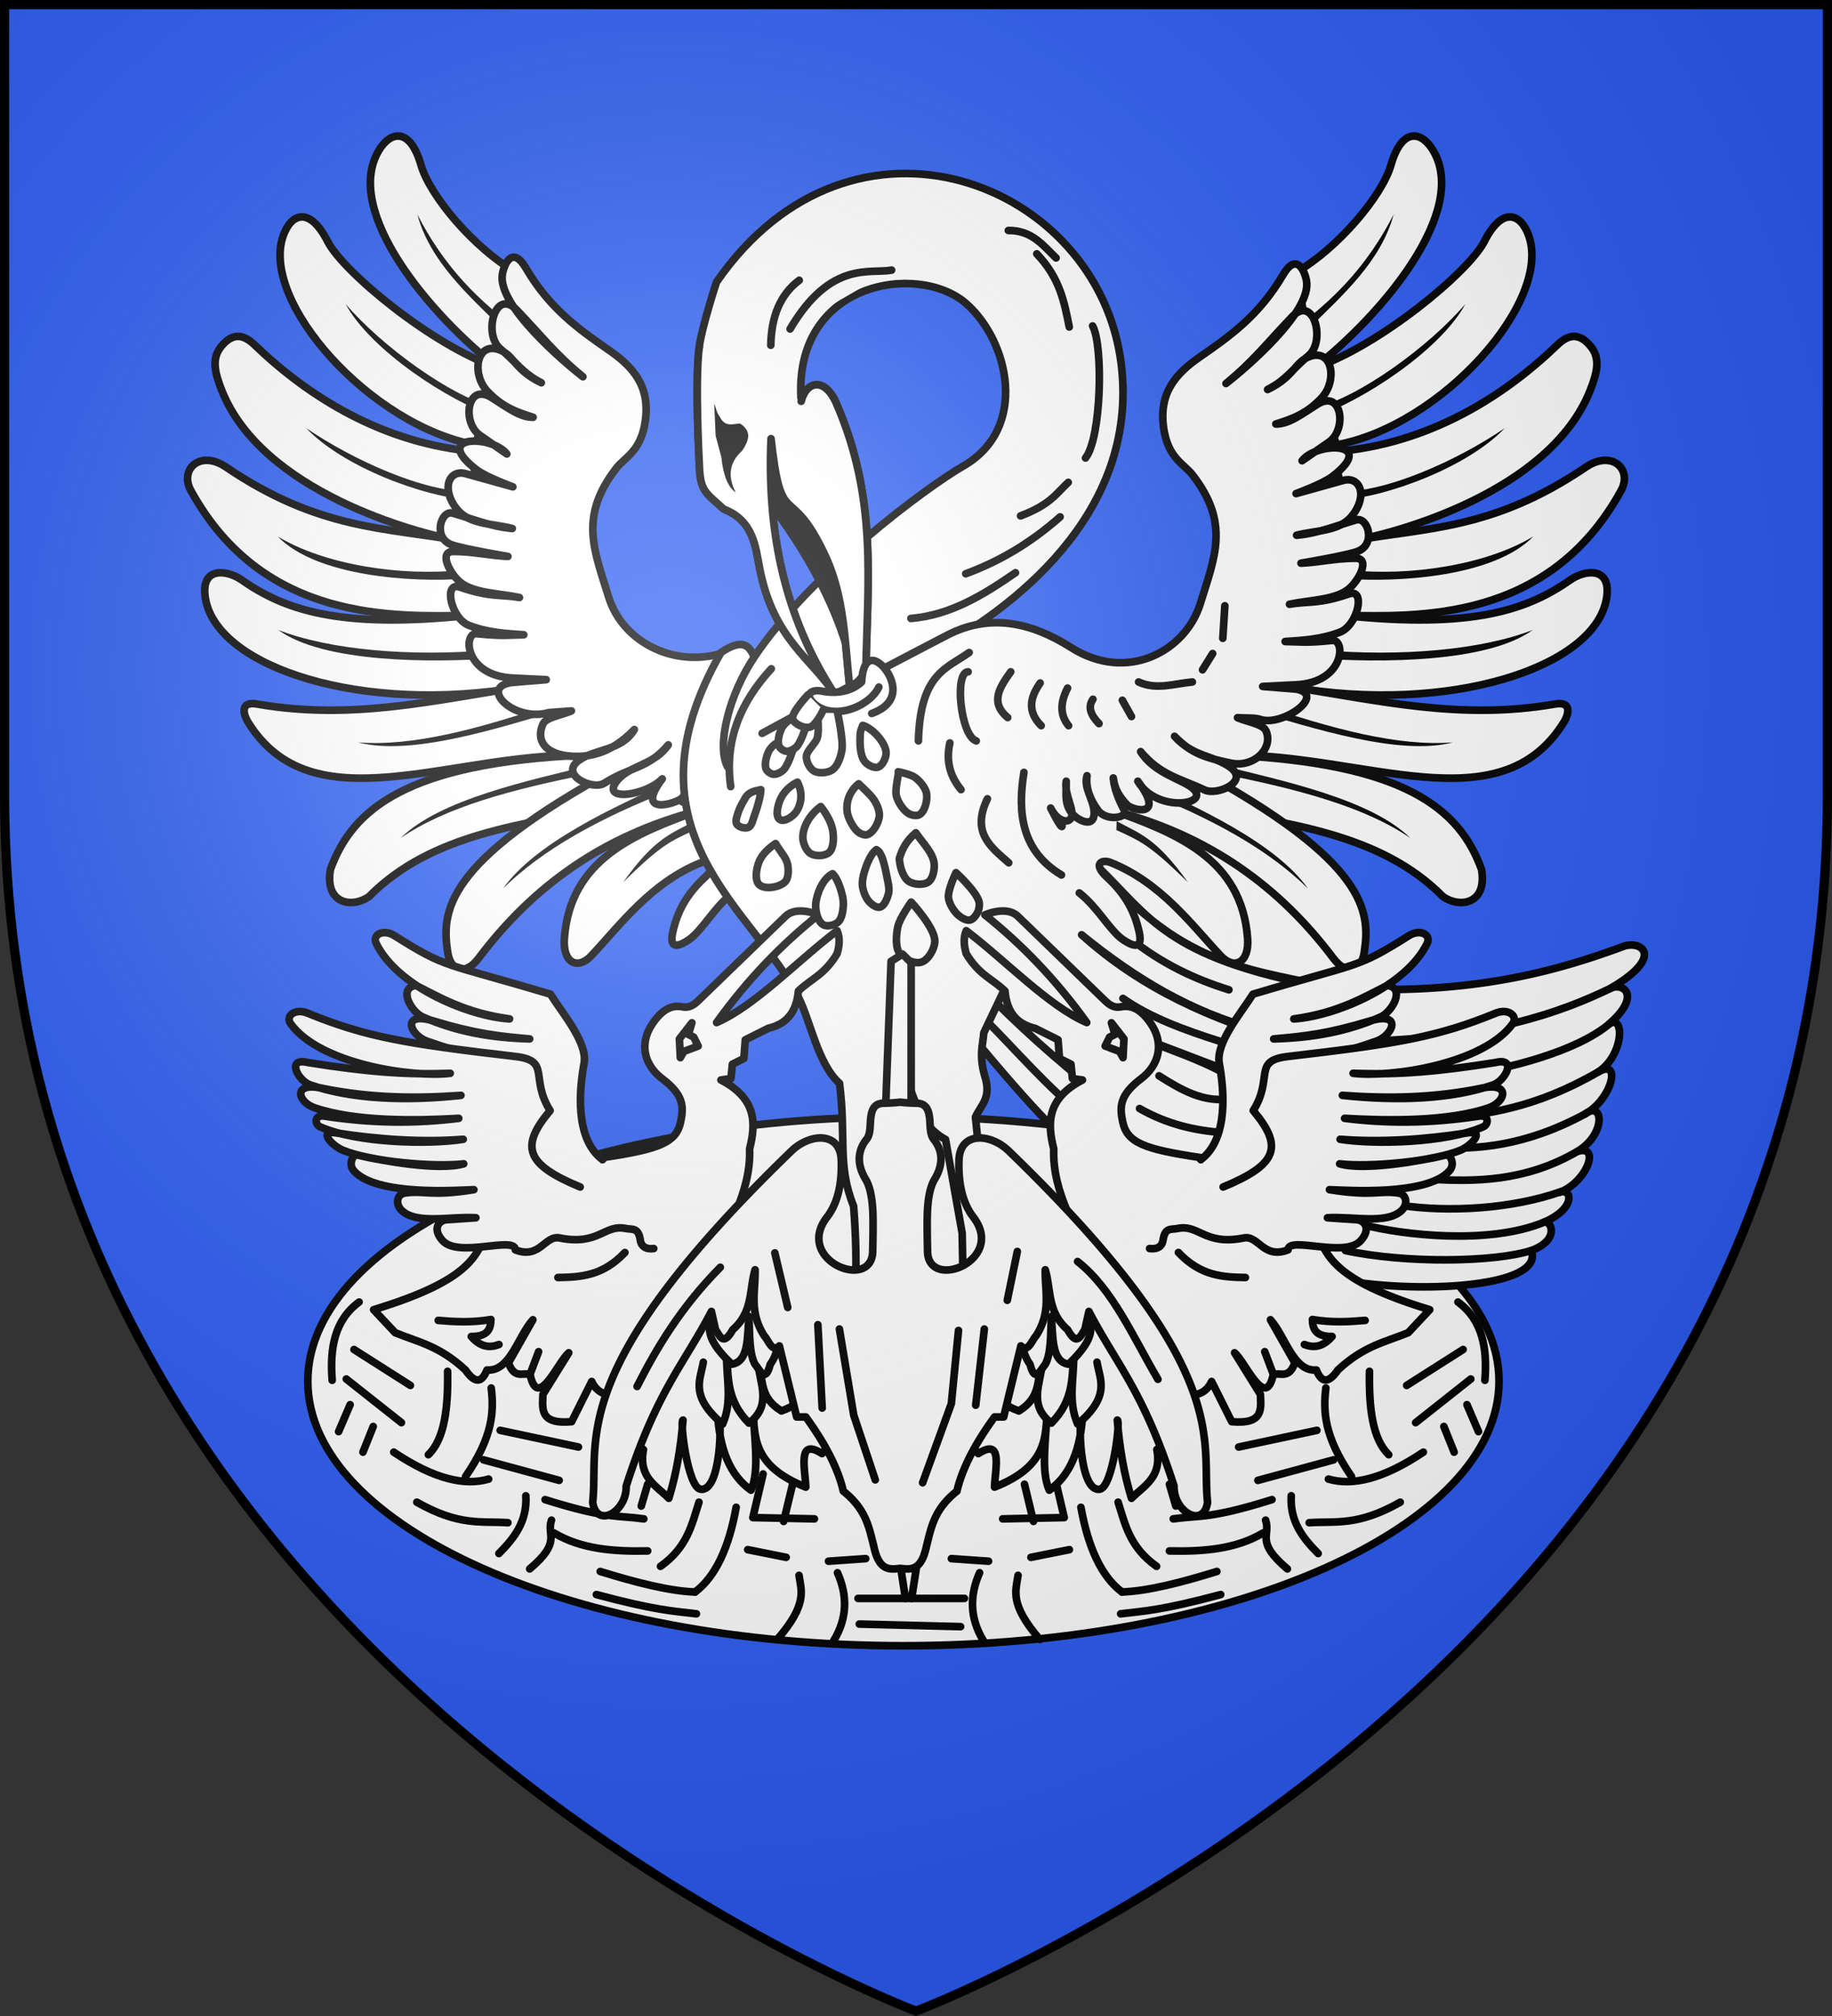
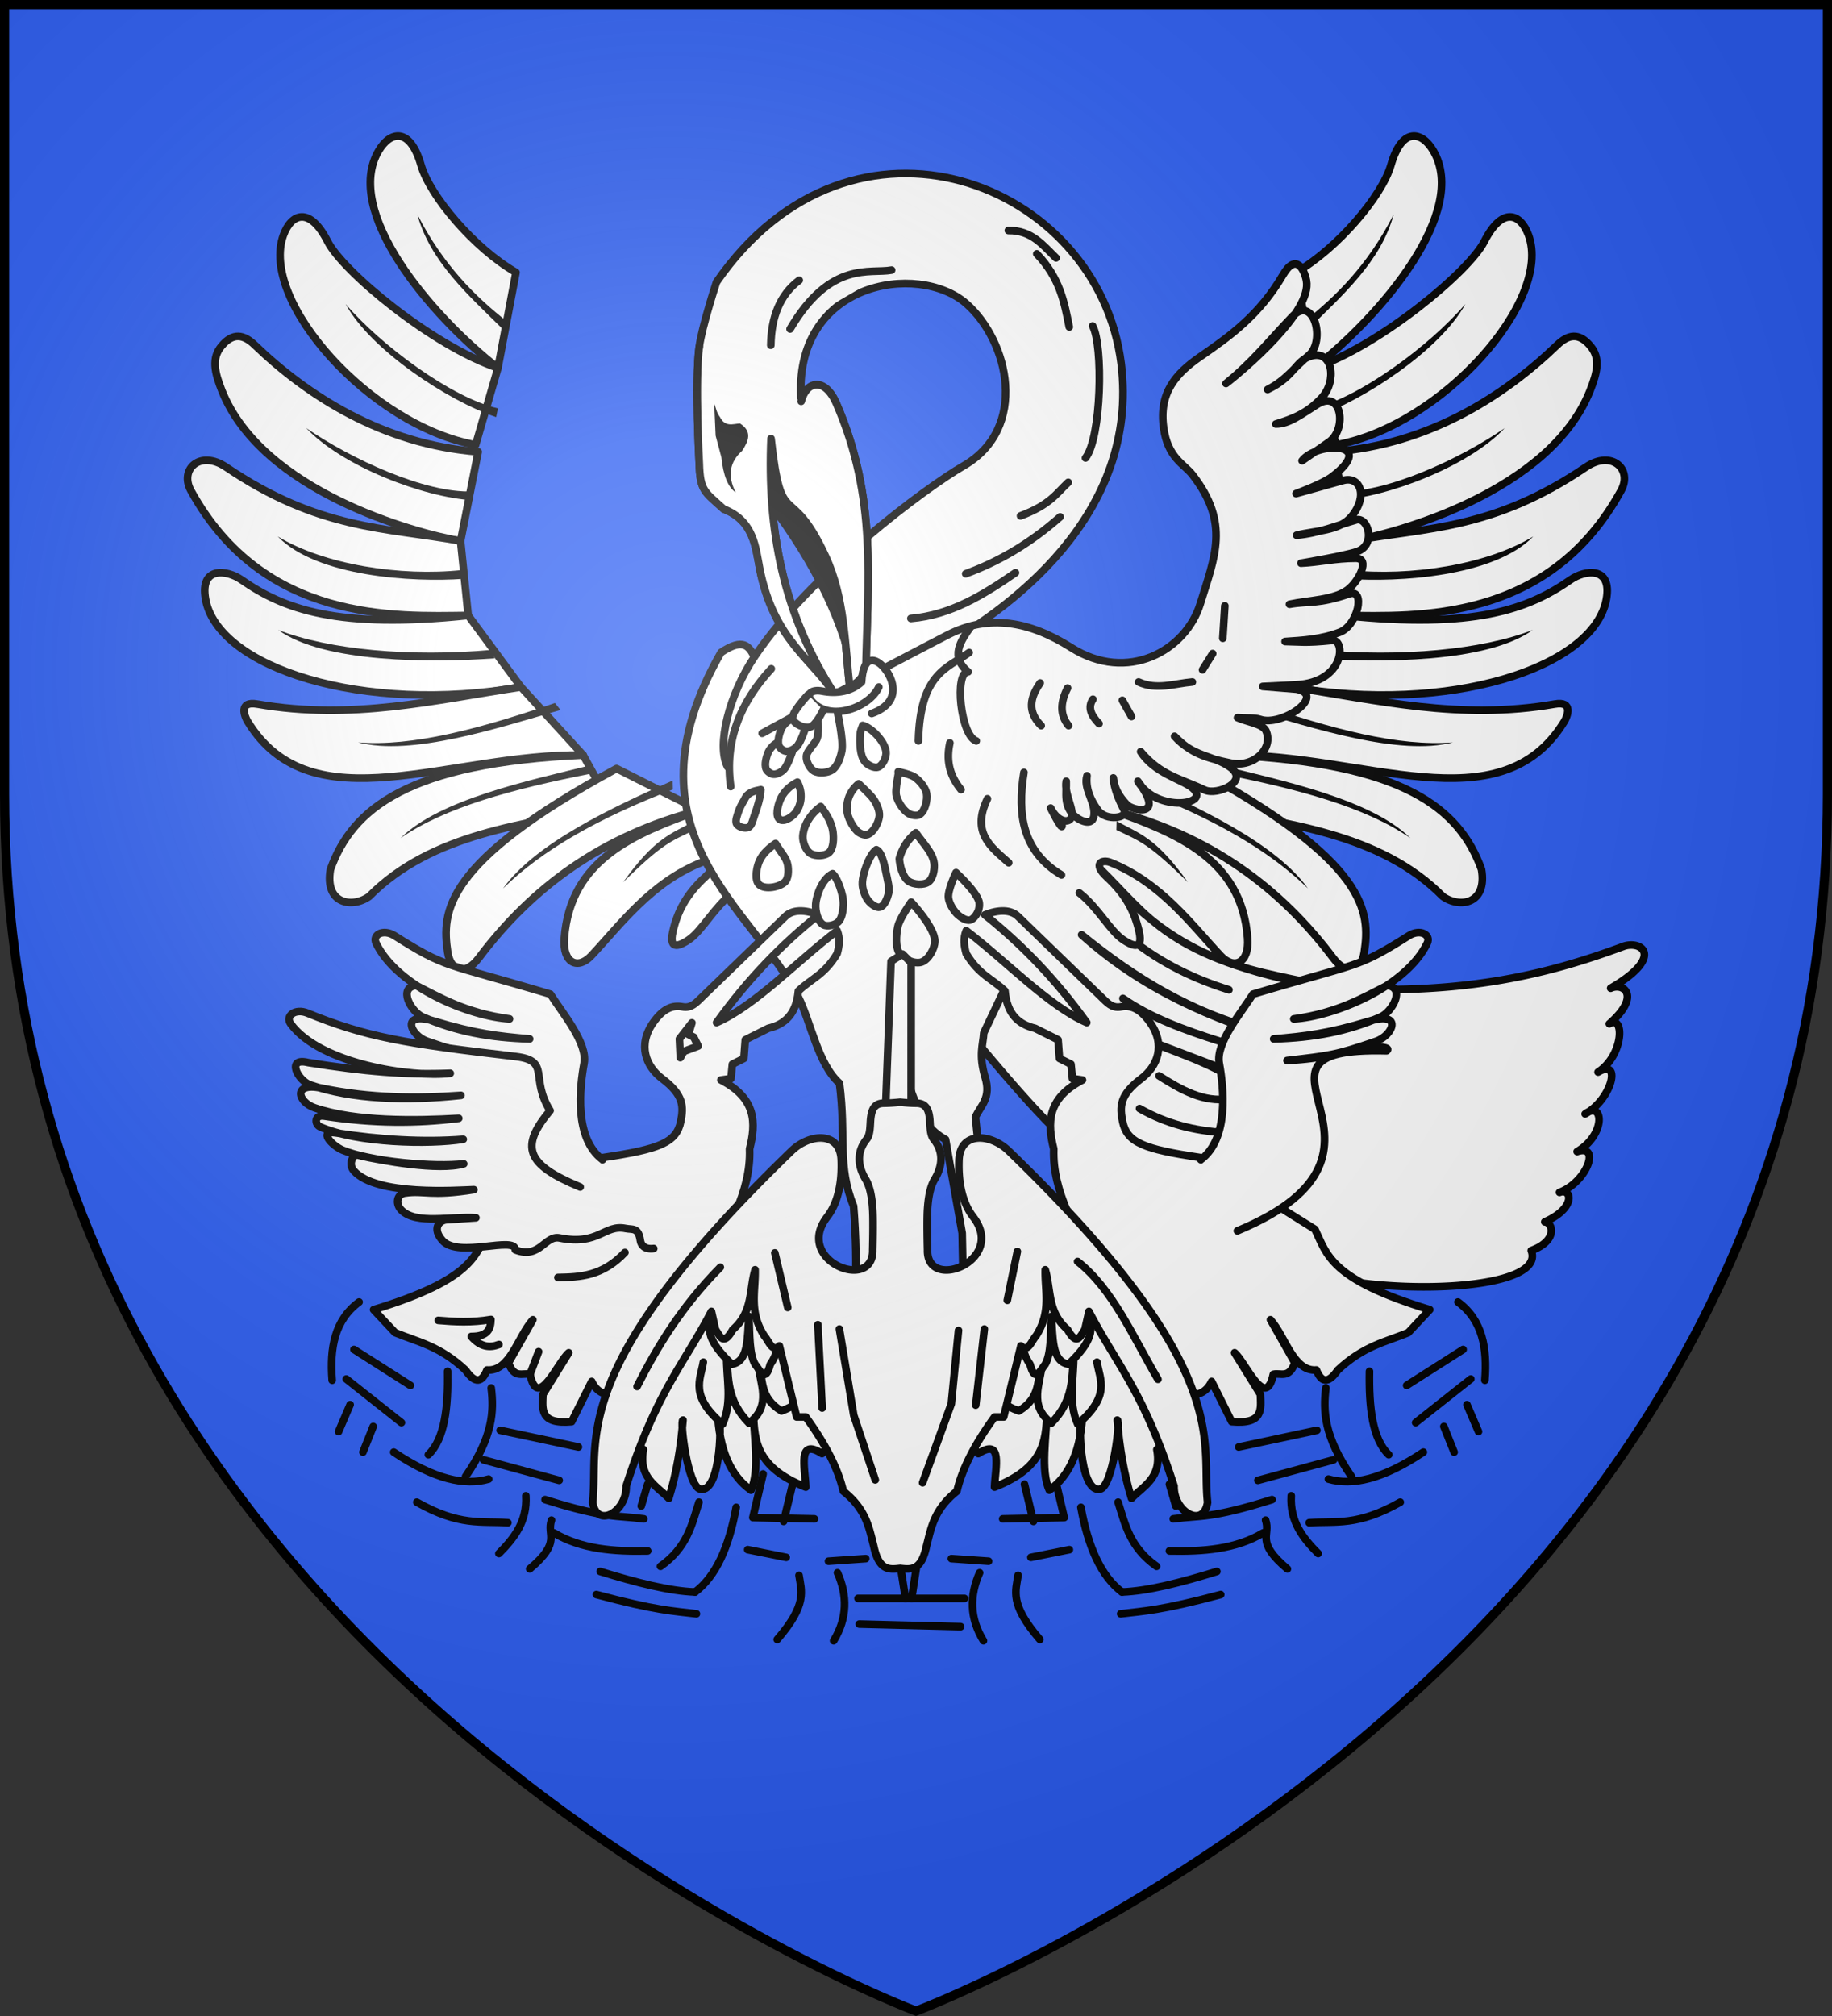
<svg xmlns="http://www.w3.org/2000/svg" xmlns:xlink="http://www.w3.org/1999/xlink" width="600" height="660" viewBox="-300 -300 600 660">
  <rect x="-300" y="-300" width="600" height="660" fill="#333333" stroke="none" />
  <radialGradient id="b" cx="-80" cy="-80" r="405" gradientTransform="matrix(1 0 0 1 0 -.05)" gradientUnits="userSpaceOnUse">
    <stop offset="0" stop-color="#fff" stop-opacity=".31" />
    <stop offset=".19" stop-color="#fff" stop-opacity=".25" />
    <stop offset=".6" stop-color="#6b6b6b" stop-opacity=".125" />
    <stop offset="1" stop-opacity=".125" />
  </radialGradient>
  <path fill="#2b5df2" d="M-298.5-298.5h597v258.543C298.5 246.291 0 358.5 0 358.5S-298.5 246.291-298.5-39.957z" />
  <g stroke="#000" stroke-linecap="round" stroke-linejoin="round" stroke-width="2.5">
    <g stroke-width="1.632" transform="matrix(1.532 0 0 1.532 -.011 -240.862)">
-       <path fill="#fff" d="M124.647 256.564c0 31.2-57.044 56.522-127.33 56.522s-127.33-25.322-127.33-56.522 57.044-56.521 127.33-56.521 127.33 25.322 127.33 56.521z" />
      <path fill="none" d="M-12.39 302.972h22.756M-12.117 308.455l21.66.549" />
      <g id="a" fill="none" stroke="#000" stroke-linecap="round" stroke-linejoin="round" stroke-width="1.632">
        <path d="M-17.6 312.02c2.967-4.844 2.97-9.688.822-14.532M-25.003 298.037c.492 3.342 1.884 6.144-4.66 13.708M-47.211 301.6c4.456-3.35 7.24-9.628 8.774-18.095M-54.614 296.117c5.747-4.068 6.697-8.937 8.226-13.708M-96.288 276.925c5.888-8.562 6.086-13.962 5.483-18.918M-104.24 272.264c3.5-3.386 4.247-10.075 4.113-17.821M-120.141 249.782l12.063 7.677M-121.786 256.088l11.789 9.322M-119.045 239.637c-5.286 3.892-6.29 9.924-5.757 16.725M-116.029 266.232l-2.193 5.484M-120.964 261.571l-2.468 5.758" />
        <path d="M-111.642 271.716c8.72 5.834 15.22 7.226 20.289 5.757M-106.707 282.409c9.149 5.186 13.744 3.997 19.467 4.386M-89.16 293.376c3.28-3.296 6.086-6.877 5.758-12.338M-82.58 296.666c6.97-5.88 3.526-7.132 4.661-10.419M-77.37 288.989c5.797 3.464 12.768 3.996 20.015 3.838M-79.29 281.86c13.126 4.138 15.365 3.328 21.112 4.113M-72.16 270.62l-16.726-3.565M-76.274 277.748l-16.176-4.387M-67.5 297.214c7.673 2.373 14.796 4.195 20.289 4.387M-68.322 302.15c12.719 3.403 16.357 3.505 21.385 4.112M-58.726 283.231l1.37-4.66M-34.873 285.699l13.16.274M-35.97 292.553l8.225 1.645M-28.293 286.521l1.92-7.95M-34.873 285.699l2.193-9.322M-18.697 295.02l7.951-.548M-2.246 302.972l-1.044-6.716" />
      </g>
      <use xlink:href="#a" width="600" height="660" transform="matrix(-1 0 0 1 -3.175 0)" />
    </g>
    <g stroke-width="1.813">
      <path fill="#fff" d="M469.75 405.906a5.298 5.298 0 0 0-1.594.313c-17.924 6.63-40.157 12.579-76.281 9.344l-10.438 41.312-68.5-46.875-2.613 13.789s16.545 20.594 25.02 28.024c8.118 7.117 20.245 15.129 29.75 20.25 7.65 4.12 26.781 11.03 26.781 11.03 17.353 6.243 58.23 5.392 54.375-4.656 6.56-2.407 4.976-6.776 3.219-6.812 7.635-3.377 6.333-8.158 3.5-7 6.568-2.471 9.852-11.585 4.187-9.688 6.925-4.081 6.285-12.227 1.906-8.937 6.345-3.456 8.817-13.364 3.063-9.938 6.093-3.931 6.398-13.753 2.688-11.468 7.583-6.601 3.402-9.866.312-8.438 11.373-6.619 8.38-10.438 4.625-10.25z" transform="matrix(1.378 0 0 1.379 -413.428 -550.35)" />
      <g fill="none">
-         <path d="M465.129 416.168c-12.044 5.806-28.765 11.79-58.54 12.58M464.827 424.608c-7.903 6.62-24.049 10.683-35.746 12.4M462.115 436.06c-14.836 8.563-26.83 10.22-37.555 10.982M459.058 446.007c-14.447 7.782-26.017 8.43-34.702 7.982M457.142 454.941c-12.457 7.239-24.646 7.144-34.894 6.549M453.396 464.414c-11.68 4.139-26.668 4.993-38.224 3.28M449.456 471.626c-13.216 5.57-34.029 3.056-42.863.742M446.241 478.427c-8.858 2.81-29.876 3.087-44.152.01M311.186 418.616c15.119 13.276 24.941 30.634 59.497 48.277M315.955 416.466c16.13 16.521 36.875 33.474 64.211 49.565" transform="matrix(1.378 0 0 1.379 -413.428 -550.35)" />
-       </g>
+         </g>
      <path fill="#fff" d="m547.415 754.82 54.566 38.878-1.364 15.006c-20.147-4.837-36.916-4.55-57.449-29.057 12.127 11.762 16.284 21.465 52.675 28.375l-8.185 12.959c-17.241-5.116-33.9-12.163-48.428-25.237 13.147 10.681 26.118 18.305 41.607 22.509l-2.046 11.595-28.647-10.913c9.102 4.07 18.848 6.535 27.283 12.277l-2.047 20.462-21.144 6.14-13.641-15.007 1.364-18.416-27.276-21.22-40.359-52.898" transform="matrix(1.378 0 0 1.379 -688.815 -1091.3)" />
      <g fill="none">
        <path d="M574.238 834.678c-5.994.927-11.33-2.09-16.611-5.446M573.013 842.711c-6.834-.445-13.544-2.012-20.015-5.718M574.238 808.808c-8.01-2.492-15.906-6.143-23.555-12.255M572.196 821.062c-8.556-2.704-16.747-5.712-23.147-10.212" transform="matrix(1.378 0 0 1.379 -688.815 -1091.3)" />
      </g>
      <g stroke-width="1.105">
        <path fill="#fff" d="M182.06 426.95c6.088-3.513 12.464-11.074 13.75-15.538 1.594-5.539 4.466-4.924 6.146-2.05 5.126 8.77-7.386 23.678-17.282 31.421z" transform="matrix(2.262 0 0 2.262 -287.375 -1176.571)" />
        <path fill="#fff" d="M184.674 440.783c9.577-3.25 22.432-13.952 24.643-18.295 2.615-5.136 5.254-4.073 6.41-.95 3.525 9.526-12.575 27.605-27.824 30.371z" transform="matrix(2.262 0 0 2.262 -287.375 -1176.571)" />
        <path fill="#fff" d="M187.533 452.914c13.866-1.086 24.756-8.147 32.345-15.45 1.588-1.528 3.147-1.875 4.84.17 1.436 1.734.987 3.767-.086 6.451-5.825 14.579-27.99 20.62-34.552 21.733z" transform="matrix(2.262 0 0 2.262 -287.375 -1176.571)" />
        <path fill="#fff" d="M190.08 465.818c10.952-1.972 20.546-1.603 33.958-10.696 3.743-2.538 6.79.306 5.094 3.395-10.51 19.147-29.6 18.215-40.155 18.083z" transform="matrix(2.262 0 0 2.262 -287.375 -1176.571)" />
        <path fill="#fff" d="M188.977 476.6c18.952 1.994 26.765-.928 32.854-5.179 2.034-1.42 6.031-2 5.178 2.802-1.769 9.965-22.801 16.711-45.673 12.734z" transform="matrix(2.262 0 0 2.262 -287.375 -1176.571)" />
        <path fill="#fff" d="M181.336 486.957c12.474 1.863 24.42 4.863 38.203 2.462 2.71-.472 1.842 1.76 1.358 2.547-9.31 15.149-29.143 4.574-48.56 4.839z" transform="matrix(2.262 0 0 2.262 -287.375 -1176.571)" />
        <path fill="#fff" d="M172.337 496.805c25.433 1.153 33.416 7.757 36.59 16.554.861 5.017-3.159 5.645-5.603 3.906-9.06-9.144-22.396-10.491-35.147-12.904z" transform="matrix(2.262 0 0 2.262 -287.375 -1176.571)" />
        <path fill="#fff" d="M150.689 516.755c2.723 2.129 4.44 5.505 6.367 6.792 1.09.727 2.956 1.724 2.292-1.189-.658-2.89-1.947-5.387-4.669-7.895-2.132-1.964-.687-2.597.51-2.122 7.32 2.908 11.793 9.058 15.96 13.498 1.968 2.098 4.181 1.077 3.905-2.547-.869-11.393-10.086-15.096-19.611-18.507 14.252 3.667 24.393 11.282 32.005 21.394 1.953 2.594 4.08 1.947 4.5-.85.866-5.774.656-12.979-24.45-26.571l-12.14 6.112" transform="matrix(2.262 0 0 2.262 -287.375 -1176.571)" />
        <g stroke="none">
          <path d="M126.812-194.535c10.787-8.47 21.093-18.673 29.628-35.254-4.18 15.379-16.642 26.372-28.266 37.81zM130.045-166.307c15.032-3.381 38.278-20.578 49.88-34.168-8.15 15.096-33.698 31.805-49.303 37.034zM138.438-139.122c15.394.625 39.667-10.598 54.39-20.722-11.779 12.472-38.148 22.629-54.574 23.64zM141.776-113.388c20.122 2.16 45.153-1.737 60.398-10.996-12.82 13.26-44.385 15.071-60.837 13.887zM132.067-87.245c26.764 2.387 53.283-.04 69.904-6.51-14.928 10.832-50.414 10.75-70.837 9.281zM111.37-69.85c24.845 8.503 46.651 14.31 64.482 12.893-17.561 4.561-45.573-4.625-66.306-10.608zM99.638-46.698c25.766 5.06 47.553 10.938 62.288 21.081-12.929-12.732-41.78-18.785-62.727-23.972zM72.739-41.542c24.496 9.46 42.889 19.883 55.638 32.43-10.521-14.783-35.84-26.607-55.568-35.353zM65.63-28.268c7.81 3.668 10.663 4.565 23.413 17.113C78.52-25.939 73.168-27.044 65.7-31.192z" />
        </g>
      </g>
      <g stroke-width="1.105">
        <path fill="#fff" d="M469.042 426.95c-6.089-3.513-12.464-11.074-13.75-15.538-1.594-5.539-4.466-4.924-6.146-2.05-5.127 8.77 7.386 23.678 17.282 31.421z" transform="matrix(2.262 0 0 2.262 -1191.982 -1176.571)" />
        <path fill="#fff" d="M466.428 440.783c-9.577-3.25-22.432-13.952-24.643-18.295-2.615-5.136-5.254-4.073-6.41-.95-3.525 9.526 12.574 27.605 27.824 30.371z" transform="matrix(2.262 0 0 2.262 -1191.982 -1176.571)" />
        <path fill="#fff" d="M463.568 452.914c-13.865-1.086-24.755-8.147-32.344-15.45-1.588-1.528-3.147-1.875-4.84.17-1.436 1.734-.987 3.767.085 6.451 5.826 14.579 27.991 20.62 34.553 21.733z" transform="matrix(2.262 0 0 2.262 -1191.982 -1176.571)" />
        <path fill="#fff" d="M461.022 465.818c-10.952-1.972-20.547-1.603-33.958-10.696-3.743-2.538-6.79.306-5.094 3.395 10.51 19.147 29.6 18.215 40.155 18.083z" transform="matrix(2.262 0 0 2.262 -1191.982 -1176.571)" />
        <path fill="#fff" d="M462.125 476.6c-18.952 1.994-26.765-.928-32.854-5.179-2.034-1.42-6.031-2-5.179 2.802 1.77 9.965 22.802 16.711 45.674 12.734z" transform="matrix(2.262 0 0 2.262 -1191.982 -1176.571)" />
        <path fill="#fff" d="M469.766 486.957c-12.474 1.863-24.421 4.863-38.203 2.462-2.71-.472-1.842 1.76-1.358 2.547 9.31 15.149 29.143 4.574 48.56 4.839z" transform="matrix(2.262 0 0 2.262 -1191.982 -1176.571)" />
        <path fill="#fff" d="M478.765 496.805c-25.433 1.153-33.416 7.757-36.59 16.554-.862 5.017 3.159 5.645 5.603 3.906 9.06-9.144 22.396-10.491 35.147-12.904z" transform="matrix(2.262 0 0 2.262 -1191.982 -1176.571)" />
        <path fill="#fff" d="M500.413 516.755c-2.724 2.129-4.44 5.505-6.367 6.792-1.09.727-2.956 1.724-2.292-1.189.658-2.89 1.947-5.387 4.669-7.895 2.132-1.964.686-2.597-.51-2.122-7.32 2.908-11.793 9.058-15.96 13.498-1.968 2.098-4.181 1.077-3.905-2.547.869-11.393 10.086-15.096 19.61-18.507-14.252 3.667-24.392 11.282-32.005 21.394-1.953 2.594-4.08 1.947-4.5-.85-.865-5.774-.655-12.979 24.45-26.571l12.14 6.112" transform="matrix(2.262 0 0 2.262 -1191.982 -1176.571)" />
        <g stroke="none">
          <path d="M-133.691-194.535c-10.788-8.47-21.094-18.673-29.629-35.254 4.18 15.379 16.642 26.372 28.267 37.81zM-136.925-166.307c-15.031-3.381-38.277-20.578-49.879-34.168 8.15 15.096 33.697 31.805 49.302 37.034zM-145.318-139.122c-15.394.625-39.666-10.598-54.39-20.722 11.78 12.472 38.148 22.629 54.575 23.64zM-148.655-113.388c-20.123 2.16-45.154-1.737-60.399-10.996 12.82 13.26 44.385 15.071 60.837 13.887zM-138.947-87.245c-26.764 2.387-53.283-.04-69.904-6.51 14.928 10.832 50.414 10.75 70.838 9.281zM-118.25-69.85c-24.844 8.503-46.65 14.31-64.482 12.893 17.562 4.561 45.574-4.625 66.307-10.608zM-106.517-46.698c-25.767 5.06-47.554 10.938-62.288 21.081 12.928-12.732 41.78-18.785 62.726-23.972zM-79.619-41.542c-24.496 9.46-42.889 19.883-55.638 32.43 10.522-14.783 35.84-26.607 55.568-35.353zM-72.51-28.268c-7.81 3.668-10.663 4.565-23.412 17.113 10.521-14.784 15.874-15.889 23.341-20.037z" />
        </g>
      </g>
-       <path fill="#fff" d="M288.027 520.9c1.707-4.767-.196-8.194-5.67-6.123-11.822 4.475-24.97-1.67-28.423-12.85-3.452-11.18-7.088-19.056 1.821-30.564 2.065-2.668 5.877-3.98 6.893-11.186 1.17-8.295-2.838-12.857-8.714-16.907-7.205-4.967-14.097-9.921-19.639-19.38-3.16-5.394-5.116-1.194-5.592 1.301-1.413 7.403 14.694 21.037 19.119 24.452-6.415-5.206-9.877-9.758-15.738-15.868-5.145-5.364-8.026 5.83-3.902 9.234 3.705 3.06 5.308 5.804 9.755 8.064-6.538-3.113-6.476-6.766-10.275-7.933-5.243-1.612-6.273 5.94-2.601 9.884 3.5 3.76 6.943 5.002 10.925 6.243-3.104.031-5.937-2.202-9.885-4.682-5.83-3.662-7.117 5.93-2.73 8.974l6.372 4.422c-3.463-4.56-18.166-4.602-7.153 3.772 2.265 1.722 8.584 4.032 8.584 4.032l-11.185-3.122c-4.01-1.119-5.993 3.602-2.081 8.454 2.962 3.675 8.565 3.371 13.136 4.552-5.29-.461-9.78-2.41-14.177-3.641-2.816-.79-4.84 5.97-.13 7.543 3.067 1.024 13.266 2.731 13.266 2.731-4.284-.184-8.182-1.176-13.006-1.17-3.592.004-.702 5.472 1.821 7.413 3.266 2.513 9.124 2.495 13.917 3.512-4.726-.824-6.706.072-14.177-2.471-3.996-1.36-2.089 7.463 2.211 9.104 4.432 1.691 8.67 1.925 13.006 2.211-3.483.05-4.892.397-11.185-.26-3.258-.34-3.079 9.961 8.584 10.535l7.934.39-8.064.65c-8.145 1 .272 9.56 8.714 7.154l5.332-.39c-2.297 1.023-6.023 1.474-6.763 3.12-1.857 4.134.827 7.769 8.324 7.674 5.27-.066 9.507-2.377 13.396-6.373-3.04 5.106-9.2 4.495-13.136 7.284-4.846 3.433 3.222 7.219 5.983 5.462 6.294-4.004 10.41-3.407 15.217-9.104-3.291 4.834-9.23 4.76-12.226 8.584-3.945 5.038 7.035 3.438 10.795-.52-6.756 8.973 3.452 5.86 4.683 4.552 2.08-2.21 2.954-4.01 3.251-6.373" transform="matrix(1.378 0 0 1.379 -450.593 -796.72)" />
      <path fill="#fff" d="M288.554 516.085c-1.21-2.366-2.527-4.578-7.906-.989-24.498 42.817 8.003 61.091 18.396 81.834 2.941 5.871 4.627 15.868 9.769 20.45 1.64 12.812-.582 19.492 3.344 29.153 1.15 14.282.634 28.326-2.471 42h9.01l4.447-75.6c3.42 6.045 3.67 13.902 10.87 17.788l3.953 22.235.494 25.694 7.412.495-2.965-36.071-1.786-17.673c1.235-2.789 3.832-4.486 2.28-9.504-1.554-5.275-.463-7.69-.303-10.492l6.239-13.091" transform="matrix(1.378 0 0 1.379 -450.593 -796.72)" />
      <g stroke-width="1.105">
        <path fill="#fff" d="M125.181 489.049c.254-1.655.32-5.075 3.75-6.897 11.684-6.206 30.507-20.111 27.824-41.96-3.23-26.3-38.913-40.32-58.597-11.842 0 0-2.117 6.475-2.494 9.355-.657 5.008 0 16.837 0 16.837.114 4.089.79 4.14 3.533 6.652 4.374 1.683 4.63 5.601 5.197 8.523 2.043 10.527 7.726 13.173 11.017 18.5-7.746-11.786-9.899-24.317-9.354-37.209 1.54 13.875 2.665 5.764 7.9 17.046 2.8 6.039 2.795 12.778 3.533 19.332l2.287-2.495c.255-13.35 1.713-25.233-4.262-38.976-1.667-3.835-4.35-3.281-5.093-.311-1.307-17.304 16.954-20.246 23.905-14.136 6.154 5.41 9.074 18.023-.415 23.49-5.343 3.078-22.026 15.419-30.203 27.54-3.743 5.549-5.57 12.846-3.95 16.006" transform="matrix(2.262 0 0 2.262 -287.375 -1176.571)" />
        <path stroke="none" d="m-47.526-156.423 18.1 26.33 7.991 51.721C-25.874-99.4-36.599-118.856-51.05-137.38z" />
        <g fill="#fff">
          <path d="M126.306 477.03c5.783-.485 10.512-3.431 15.14-6.615M134.243 470.562c4.556-1.675 9.113-4.209 13.67-8.231M142.18 462.184c4.303-1.617 5.175-3.234 6.908-4.85M151.587 453.805c2.322-2.934 2.578-16.32 1.03-19.108M149.235 434.844c-.709-3.528-1.325-7.055-4.703-10.583M147.325 424.849c-1.904-1.822-3.51-4.016-6.909-3.969M123.513 426.613c-3.069.586-8.824-1.468-14.699 8.525M95.664 437.705c-.657 5.008 0 16.837 0 16.837.114 4.089.79 4.14 3.533 6.652 4.374 1.683 4.63 5.601 5.197 8.523 2.043 10.527 7.726 13.173 11.017 18.5-7.746-11.786-9.899-24.317-9.354-37.209 1.54 13.875 2.665 5.764 7.9 17.046 2.8 6.039 2.795 12.778 3.533 19.332l2.287-2.495c.255-13.35 1.713-25.233-4.262-38.976-1.667-3.835-4.35-3.281-5.093-.311" transform="matrix(2.262 0 0 2.262 -287.375 -1176.571)" />
        </g>
        <path stroke="none" d="m-66.095-167.943.47 10.58 1.88 7.053c.617 6.058 2.205 9.849 4.702 11.52-2.835-5.512-1.943-10.006 2.115-13.636 2.15-3.282 3.336-6.285-.705-8.934-2.33.116-4.84 1.306-6.581-2.116-1.14-1.489-1.298-2.978-1.88-4.467z" />
        <path fill="#fff" d="M110.137 428.083c-2.812 2.107-4.046 5.34-4.116 9.407" transform="matrix(2.262 0 0 2.262 -287.375 -1176.571)" />
      </g>
      <path fill="#fff" d="M263.227 747.925c18.202-9.966 43.276-22.948 44.197-23.416 9.737-4.946 19.437-3.175 29.248 3.046 13.395 8.492 27.242.775 30.695-10.405s7.088-19.056-1.821-30.564c-2.065-2.667-5.877-3.98-6.893-11.185-1.17-8.296 2.838-12.858 8.714-16.908 7.205-4.967 14.097-9.92 19.639-19.38 3.16-5.394 5.116-1.194 5.592 1.301 1.413 7.403-14.694 21.037-19.119 24.452 6.415-5.206 9.877-9.758 15.738-15.868 5.145-5.364 8.026 5.83 3.901 9.235-3.704 3.059-5.307 5.803-9.754 8.063 6.538-3.112 6.476-6.766 10.275-7.933 5.242-1.611 6.273 5.94 2.6 9.884-3.5 3.76-6.942 5.002-10.924 6.243 3.104.032 5.937-2.202 9.884-4.682 5.83-3.662 7.118 5.93 2.732 8.974l-6.373 4.422c3.463-4.56 18.166-4.602 7.153 3.772-2.265 1.722-8.584 4.032-8.584 4.032l11.185-3.121c4.01-1.12 5.993 3.6 2.081 8.453-2.962 3.675-8.565 3.372-13.136 4.553 5.29-.462 9.78-2.41 14.177-3.642 2.816-.79 4.84 5.97.13 7.543-3.067 1.025-13.266 2.732-13.266 2.732 4.284-.185 8.182-1.176 13.006-1.17 3.592.003.702 5.472-1.821 7.413-3.266 2.513-9.124 2.494-13.917 3.511 4.726-.824 6.706.072 14.177-2.471 3.996-1.36 2.089 7.463-2.211 9.104-4.432 1.691-8.67 1.925-13.006 2.211 3.483.05 4.892.397 11.185-.26 3.258-.34 3.079 9.961-8.584 10.535l-7.934.39 8.064.65c7.183 1.44-3.545 9.014-8.714 7.154-1.104-.398-3.5-.26-5.332-.39 2.297 1.023 6.023 1.475 6.763 3.121 1.857 4.133-2.86 8.809-8.324 7.674-6.291-1.307-9.507-2.378-13.396-6.373 4.411 4.933 9.2 4.494 13.136 7.283 4.846 3.433-3.023 6.857-5.983 5.463-5.951-2.805-10.41-3.408-15.217-9.105 3.183 5.104 9.738 6.55 12.226 8.584 4.954 4.05-8.435 6.068-12.893-1.558 6.755 8.973-1.354 6.897-2.585 5.59-2.08-2.21-2.954-4.009-3.251-6.373.196 2.432 1.195 4.995 2.601 7.674.967 1.842-4.306 2.678-6.243 0-1.933-2.674-2.931-5.292-2.6-8.194-.874 2.861 1.552 5.591 1.69 8.584.173 3.755-3.13 2.228-4.422 1.17-2.99-2.447-2.094-5.635-2.211-8.453-.547 3.092 2.102 6.928 1.17 8.714-.752 1.441-3.323.707-4.804-2.225-.547-1.083 2.76 5.688 2.658 4.005" transform="matrix(1.378 0 0 1.379 -413.125 -1091.3)" />
      <g fill="none">
-         <path d="M300.375 749.715c.402-16.036 6.758-17.188 12.057-20.98M314.12 749.715c-3.718-1.206-5.28-16.398-1.929-16.398M321.596 744.168c-4.326-3.617-1.868-7.234.723-10.851M329.554 746.098c-3.387-3.376-2.615-6.752-.241-10.129M336.065 746.098c-2.167-2.627-1.928-5.654-.241-8.923M343.3 745.615c-1.88-1.929-2.772-3.858-1.448-5.787M351.016 743.927l-2.17-3.858M352.704 735.728c4.26 1.972 8.52.372 12.781 0M367.897 732.834l2.411-3.858M372.72 725.359l.482-7.717M310.503 761.29c-3.036-3.697-3.464-7.395-2.653-11.093" transform="matrix(1.378 0 0 1.379 -413.125 -1091.3)" />
+         <path d="M300.375 749.715c.402-16.036 6.758-17.188 12.057-20.98M314.12 749.715c-3.718-1.206-5.28-16.398-1.929-16.398c-4.326-3.617-1.868-7.234.723-10.851M329.554 746.098c-3.387-3.376-2.615-6.752-.241-10.129M336.065 746.098c-2.167-2.627-1.928-5.654-.241-8.923M343.3 745.615c-1.88-1.929-2.772-3.858-1.448-5.787M351.016 743.927l-2.17-3.858M352.704 735.728c4.26 1.972 8.52.372 12.781 0M367.897 732.834l2.411-3.858M372.72 725.359l.482-7.717M310.503 761.29c-3.036-3.697-3.464-7.395-2.653-11.093" transform="matrix(1.378 0 0 1.379 -413.125 -1091.3)" />
      </g>
      <path fill="#fff" d="M289.282 743.204c7.327-2.631 5.128-8.316 2.906-10.893-1.791-2.077-4.895-3.483-5.318 3.417-2.425 2.285-5.976 2.845-9.405 2.17-2.325-.457-4.003.6-2.411 2.412 4.42 5.032 13.703 1.409 15.916-3.376" transform="matrix(1.378 0 0 1.379 -413.125 -1091.3)" />
      <path fill="none" d="M334.377 781.547c-9.235-5.541-10.568-14.336-8.923-24.356M321.837 778.653c-4.202-3.71-8.963-7.12-5.064-15.192" transform="matrix(1.378 0 0 1.379 -413.125 -1091.3)" />
      <g fill="#fff">
        <g stroke-width="2.327">
          <path d="M381.365 521.711c.557 3.623 9.535 7.014 12.69 0l6.127 12.254c9.858.88 8.891-3.935 8.753-8.315l-7.877-12.691c3.315 2.744 9.432 17.887 11.815 6.564 2.259-.535 4.798 1.463 6.565-3.5l-7.44-13.13c4.625 5.132 6.935 15.865 14.004 15.317 1.454 3.67 3.482 4.47 6.564 0 7.95-7.405 14.505-8.524 21.444-11.378l6.564-7.002c-30.476-9.275-31.284-16.805-35.01-24.507l-35.01-21.88c-17.154-2.553-22.315-4.533-23.631-10.941-.94-4.579-.96-8.115 5.69-13.129 4.948-3.731 7.565-10.296 2.565-17.241-3.09-4.292-5.926-5.14-8.693-4.64-1.402.253-2.811.186-4.813-1.75l-26.695-25.82c-2.156-2.085-5.868-2.116-10.066-.438 11.129 8.883 21.573 19.591 31.071 32.822-11.639-5.037-24.506-18.672-36.76-28.008-.959 2.334-.66 4.668 0 7.002 3.939 6.553 7.877 7.587 11.816 11.378.638 7.128 4.215 10.214 9.19 11.378l7.002 3.501.438 5.69 3.5 1.75.438 4.376 3.064.438c-10.916 5.669-10.723 13.189-8.753 21.006-.503 13.504 7.31 24.74 12.254 36.76z" transform="matrix(-1.074 0 0 1.074 317.014 -408.044)" />
          <path d="M390.748 454.105c8.747-6.519 6.97-22.117 5.641-29.389-1.133-6.2 6.615-15.281 10.273-21.065 32.972-9.851 31.412-7.67 47.544-17.833 3.417-2.153 6.865-.298 5.587 2.327-6.642 13.633-28.94 22.377-40.672 23.044 13.651-1.865 21.41-6.668 28.492-10.2 5.628.674 1.573 8.043-2.082 9.626-10.183 4.41-20.344 6.323-32.547 6.675 9.4-.832 16.454-1.557 29.271-5.458 10.103-3.074 7.267 4.334 1.957 6.165-12.466 4.298-14.169 4.35-27.15 5.873 12.821-.721 12.799-2.15 24.587-3.972 2.998-.463 7.336-.047 5.771 1-52.62-1.335 13.782 30.272-45.512 54.9" transform="matrix(-1.074 0 0 1.074 317.014 -408.044)" />
          <path d="M397.574 462.425c16.74-6.911 18.34-12.35 9.175-23.289 6.243-10-.253-15.154 10.399-16.471 34.182-3.976 45.963-6.047 63.615-13.254 3.739-1.526 6.813.9 5.098 3.263-8.908 12.272-36.995 16.475-48.663 15.095 13.74.528 26.045-.519 43.339-3.27 6.844-1.703 3.132 5.51-.635 6.803-12.768 4.38-29.076 5.008-45.973 3.192 13.252.939 27.384.957 42.756-2.246 8.528-1.777 7.152 4.237 1.836 6.047-12.479 4.247-30.866 3.952-43.915 3.198 12.68 1.574 25.921 1.637 41.06-.681 2.998-.46 2.946 2.502 1.223 3.262-11.28 4.975-33.167 5.471-43.65 3.807 12.083.939 25.266.163 38.96-1.972 5.301-.827 1.185 3.886-2.242 5.301-8.577 3.54-28.023 5.225-36.858 4.153 7.693 2.178 24.71-.877 32.592-2.726.952-.223 2.828 2.698.867 4.889-6.888 7.696-31.518 5.872-36.565 5.714 13.424 2.145 14.914.16 21.002 1.02 2.511.355 3.028 3.365 1.019 5.3-4.521 4.358-14.882 1.754-22.632 2.244l8.97.611c2.196.15 4.494 2.621 1.224 6.321-4.85 5.489-22.221-1.535-22.224 2.855-7.544 2.92-8.954-4.54-13.503-3.63-11.96 2.389-13.622-4.237-20.14-2.895-2.104.433-3.883-.448-4.486 3.67-.224 1.53-1.4 2.785-4.078 2.447M440.868 503.09c-5.09.441-10.265.718-16.072-.273.062 2.832.904 5.218 5.993 5.176-2.815 3.262-5.63 3.534-8.445 2.452M383.934 482.386c6.81 7.226 13.62 7.509 20.431 7.628M363.503 412.376l3.814 4.903-.273 5.721-1.09-1.907-4.358-1.634 1.362-2.724 1.635-.818zM412.873 519.523l-2.618-6.899" transform="matrix(-1.074 0 0 1.074 317.014 -408.044)" />
        </g>
        <g stroke-width="2.327">
          <path d="M381.365 521.711c.557 3.623 9.535 7.014 12.69 0l6.127 12.254c9.858.88 8.891-3.935 8.753-8.315l-7.877-12.691c3.315 2.744 9.432 17.887 11.815 6.564 2.259-.535 4.798 1.463 6.565-3.5l-7.44-13.13c4.625 5.132 6.935 15.865 14.004 15.317 1.454 3.67 3.482 4.47 6.564 0 7.95-7.405 14.505-8.524 21.444-11.378l6.564-7.002c-30.476-9.275-31.284-16.805-35.01-24.507l-35.01-21.88c-17.154-2.553-22.315-4.533-23.631-10.941-.94-4.579-.96-8.115 5.69-13.129 4.948-3.731 7.565-10.296 2.565-17.241-3.09-4.292-5.926-5.14-8.693-4.64-1.402.253-2.811.186-4.813-1.75l-26.695-25.82c-2.156-2.085-5.868-2.116-10.066-.438 11.129 8.883 21.573 19.591 31.071 32.822-11.639-5.037-24.506-18.672-36.76-28.008-.959 2.334-.66 4.668 0 7.002 3.939 6.553 7.877 7.587 11.816 11.378.638 7.128 4.215 10.214 9.19 11.378l7.002 3.501.438 5.69 3.5 1.75.438 4.376 3.064.438c-10.916 5.669-10.723 13.189-8.753 21.006-.503 13.504 7.31 24.74 12.254 36.76z" transform="matrix(1.074 0 0 1.074 -326.399 -408.044)" />
          <path d="M390.748 454.105c8.747-6.519 6.97-22.117 5.641-29.389-1.133-6.2 6.615-15.281 10.273-21.065 32.972-9.851 31.412-7.67 47.544-17.833 3.417-2.153 6.865-.298 5.587 2.327-6.642 13.633-28.94 22.377-40.672 23.044 13.651-1.865 21.41-6.668 28.492-10.2 5.628.674 1.573 8.043-2.082 9.626-10.183 4.41-20.344 6.323-32.547 6.675 9.4-.832 16.454-1.557 29.271-5.458 10.103-3.074 7.267 4.334 1.957 6.165-12.466 4.298-14.169 4.35-27.15 5.873 12.821-.721 12.799-2.15 24.587-3.972 2.998-.463 7.336-.047 5.771 1-52.62-1.335 13.782 30.272-45.512 54.9" transform="matrix(1.074 0 0 1.074 -326.399 -408.044)" />
-           <path d="M397.574 462.425c16.74-6.911 18.34-12.35 9.175-23.289 6.243-10-.253-15.154 10.399-16.471 34.182-3.976 45.963-6.047 63.615-13.254 3.739-1.526 6.813.9 5.098 3.263-8.908 12.272-36.995 16.475-48.663 15.095 13.74.528 26.045-.519 43.339-3.27 6.844-1.703 3.132 5.51-.635 6.803-12.768 4.38-29.076 5.008-45.973 3.192 13.252.939 27.384.957 42.756-2.246 8.528-1.777 7.152 4.237 1.836 6.047-12.479 4.247-30.866 3.952-43.915 3.198 12.68 1.574 25.921 1.637 41.06-.681 2.998-.46 2.946 2.502 1.223 3.262-11.28 4.975-33.167 5.471-43.65 3.807 12.083.939 25.266.163 38.96-1.972 5.301-.827 1.185 3.886-2.242 5.301-8.577 3.54-28.023 5.225-36.858 4.153 7.693 2.178 24.71-.877 32.592-2.726.952-.223 2.828 2.698.867 4.889-6.888 7.696-31.518 5.872-36.565 5.714 13.424 2.145 14.914.16 21.002 1.02 2.511.355 3.028 3.365 1.019 5.3-4.521 4.358-14.882 1.754-22.632 2.244l8.97.611c2.196.15 4.494 2.621 1.224 6.321-4.85 5.489-22.221-1.535-22.224 2.855-7.544 2.92-8.954-4.54-13.503-3.63-11.96 2.389-13.622-4.237-20.14-2.895-2.104.433-3.883-.448-4.486 3.67-.224 1.53-1.4 2.785-4.078 2.447M440.868 503.09c-5.09.441-10.265.718-16.072-.273.062 2.832.904 5.218 5.993 5.176-2.815 3.262-5.63 3.534-8.445 2.452M383.934 482.386c6.81 7.226 13.62 7.509 20.431 7.628M363.503 412.376l3.814 4.903-.273 5.721-1.09-1.907-4.358-1.634 1.362-2.724 1.635-.818zM412.873 519.523l-2.618-6.899" transform="matrix(1.074 0 0 1.074 -326.399 -408.044)" />
        </g>
        <path d="M255.762 760.567c-1.512-10.675 2.16-19.87 9.646-27.974M287.137 746.038c2.095.545 5.224 3.744 5.542 6.224.157 1.225-.718 3.235-1.876 3.666-.957.356-2.514-.483-3.154-1.279-1.237-1.536-1.211-4.51-1.109-6.48.035-.663.12-.873.597-2.131zM295.578 757.036c.34-.085-.898 4.119-.427 5.798.416 1.483 1.64 3.428 2.984 4.178.672.374 1.92.6 2.558.17 1.294-.873 1.855-3.401 1.62-4.945-.212-1.396-1.596-2.993-2.728-3.836-1.018-.76-4.007-1.365-4.007-1.365zM286.178 759.903s-3.127 2.165-2.765 6.428c.13 1.534 1.292 3.735 2.398 4.807.552.536 1.7 1.078 2.426.827 1.476-.509 2.672-2.806 2.845-4.357.156-1.404-.767-3.304-1.643-4.412-.787-.997-3.261-3.293-3.261-3.293zM277.162 765.307c1.477 1.88 2.636 3.995 2.898 5.968.2 1.496.197 3.948-.937 4.945-.982.862-3.229.929-4.349.256-1.157-.696-1.951-2.744-1.875-4.093.139-2.474 1.701-5.227 4.263-7.076zM266.419 774.088c1.5 2.472 2.594 3.378 2.899 5.116.21 1.201.204 3.17-.682 4.007-1.329 1.255-4.66 1.865-6.054.682-1.152-.978-.744-3.6-.256-5.03.61-1.786 1.874-3.251 4.093-4.775zM271.62 759.509c1.36 2.636.895 5.236-.256 6.991-.716 1.09-2.825 2.581-3.922 1.876-1.183-.761-.458-3.392.085-4.69.678-1.618 2.054-3.164 4.093-4.177zM262.923 761.3c-.035 1.565-.865 4.362-1.534 6.138-.335.889-.58 2.435-1.45 2.814-.78.339-2.256-.06-2.728-.768-.472-.707.1-1.998.34-2.813.282-.955.943-2.128 1.45-2.984.806-1.788 2.221-2.04 3.922-2.388zM299.755 771.53c1.777 2.582 4.043 4.73 4.349 7.248.167 1.381-.23 3.627-1.365 4.433-1.147.816-3.533.634-4.689-.17-1.43-.996-2.1-3.632-2.217-5.372.642-2.273 1.731-4.281 3.922-6.138zM290.377 775.538c1.586.613 2.233 5.272 2.728 7.503.189.85.388 2.055.17 2.898-.286 1.114-.938 2.931-2.046 3.24-.826.23-1.975-.648-2.557-1.279-.88-.952-1.535-2.713-1.62-4.007-.108-1.634.76-4.227 1.45-5.712.409-.882.995-1.992 1.875-2.643zM279.975 781.25c.798.766 1.344 2.08 1.705 3.07.457 1.248.926 3.02.853 4.348-.07 1.284-.31 3.245-1.279 4.092-.8.7-2.575 1.13-3.496.597-1.345-.778-1.908-3.31-1.79-4.86.189-2.477 1.693-6.136 4.007-7.247zM298.647 787.986s5.665 6.034 5.627 9.293c-.02 1.76-1.487 4.382-3.155 4.945-1.548.523-4.128-.573-5.115-1.876-1.193-1.574-.924-4.633-.512-6.565.414-1.936 3.155-5.797 3.155-5.797zM309.304 780.994s4.718 4.307 5.457 6.821c.21.716.057 1.796-.256 2.473-.341.738-1.078 1.796-1.876 1.96-.898.186-2.13-.582-2.813-1.193-1.05-.94-2.147-2.692-2.302-4.093-.206-1.857 1.79-5.968 1.79-5.968zM281.174 743.12s1.41 6.49 1.018 8.8c-.262 1.546-.997 3.823-2.302 4.69-1.088.723-3.214.904-4.348.256-1.023-.585-1.882-2.321-1.79-3.496.107-1.387 2.137-2.989 2.567-4.312.562-1.727 0-6.054 0-6.054M270.511 751.92s-1.096 3.61-2.216 4.69c-.561.54-1.613 1.103-2.388 1.023-.62-.064-1.451-.623-1.705-1.193-.502-1.131.03-2.953.512-4.093.255-.603.867-1.278 1.364-1.705.426-.366 1.62-.938 1.62-.938" transform="matrix(1.378 0 0 1.379 -413.125 -1091.3)" />
        <path d="M273.58 746.464s-1.096 3.61-2.216 4.69c-.561.54-1.612 1.103-2.387 1.023-.621-.064-1.452-.623-1.705-1.194-.503-1.13.03-2.953.511-4.092.255-.604.868-1.278 1.364-1.706.426-.366 1.62-.937 1.62-.937" transform="matrix(1.378 0 0 1.379 -413.125 -1091.3)" />
        <path d="M274.136 738.772s-4.218 4.425-3.625 5.817c.52 1.22 2.716 2.18 4.008 1.875 1.524-.36 3.24-4.092 3.24-4.092" transform="matrix(1.378 0 0 1.379 -413.125 -1091.3)" />
        <path d="M357.045 1617.796c1.247 6.65-3.045 8.552-6.029 11.576-1.814-5.845-2.846-12.082-3.376-18.569.833 0-1.093 15.813-4.1 16.398-5.012.975-5.325-17.342-4.1-18.568-.365 9.21-3.09 15.387-7.957 18.81-2.145-4.608-.673-12.832-.482-19.775-.382 6.92.284 13.997-12.54 19.051.19-4.72 2.027-11.744-3.859-7.958l-8.44-10.61 24.115-34.726 24.115 22.91 5.788 19.532z" transform="matrix(1.378 0 0 1.379 -413.125 -2056.389)" />
        <path d="M342.817 1597.058c.716 4.262 3.273 7.998-4.582 14.71-2.415-5.466-.834-10.932-.964-16.398-.425 5.385.039 10.77-5.306 16.157-5.562-4.26-2.527-9.378-2.17-14.228-1.376 3.845-.136 8.065-5.547 11.334-6.544-2.331-3.602-4.662-2.893-6.993" transform="matrix(1.378 0 0 1.379 -413.125 -2056.389)" />
        <path d="M340.164 1585.724c2.927 3.938-.03 7.877-4.1 11.816-4.086-.604-3.681-6.45-4.099-11.334-.169 4.254-.056 8.93-1.447 11.352-1.205 1.436-2.411 4.624-3.617 0-3.32-4.588-1.03-9.176-1.447-13.764M235.023 1617.796c-1.247 6.65 3.045 8.552 6.029 11.576 1.814-5.845 2.846-12.082 3.376-18.569-.833 0 1.093 15.813 4.1 16.398 5.011.975 5.325-17.342 4.099-18.568.366 9.21 3.09 15.387 7.958 18.81 2.145-4.608.673-12.832.482-19.775.382 6.92-.284 13.997 12.54 19.051-.19-4.72-2.027-11.744 3.858-7.958l8.44-10.61-24.114-34.726-24.115 22.91-5.788 19.532z" transform="matrix(1.378 0 0 1.379 -413.125 -2056.389)" />
        <path d="M249.25 1597.058c-.716 4.262-3.273 7.998 4.583 14.71 2.414-5.466.834-10.932.964-16.398.425 5.385-.039 10.77 5.306 16.157 5.562-4.26 2.527-9.378 2.17-14.228 1.376 3.845.136 8.065 5.546 11.334 6.545-2.331 3.603-4.662 2.894-6.993" transform="matrix(1.378 0 0 1.379 -413.125 -2056.389)" />
        <path d="M251.903 1585.724c-2.926 3.938.031 7.877 4.1 11.816 4.087-.604 3.682-6.45 4.1-11.334.168 4.254.056 8.93 1.446 11.352 1.206 1.436 2.412 4.624 3.618 0 3.32-4.588 1.03-9.176 1.447-13.764M298.647 1538.033v-35.81l-2.046-2.045-2.729 1.705-1.364 36.832z" transform="matrix(1.378 0 0 1.379 -413.125 -2056.389)" />
        <path d="M296.039 1535.329s1.94.236 3.848.243c2.454.012 2.924 1.798 3.141 3.483.198 1.534 0 3.865.974 5.065 2.231 2.747 2.315 6.057.22 9.523-1.17 1.934-1.536 4.854-1.68 7.11-.186 2.888 0 9.669 0 9.669-.242 10.09 18.862 2.537 10.86-7.842-2.932-3.804-3.551-9-3.384-13.516.253-6.861 7.513-6.317 11.81-2.167 54.092 52.22 45.656 68.629 47.27 83.433-.958 6.338-8.12 2.283-7.963-3.848-7.268-22.587-13.544-28.636-20.238-41.473l-.974 4.335c-1.046 1.442-1.82 4.068-4.091 0-4.864-4.227-3.886-9.422-5.31-14.222-.126 5.125 1.491 9.945-2.167 15.659-1.117 1.244-1.927 4.087-3.628 2.41l-4.092 16.877h-2.167c-4.49 6.172-7.661 12.08-8.938 17.608-5.464 4.34-6.111 8.688-7.232 13.029-1.246 5.992-3.762 5.578-6.26 5.309-2.497.27-5.037.683-6.282-5.31-1.121-4.34-1.77-8.688-7.233-13.028-1.277-5.529-4.424-11.436-8.913-17.608h-2.168l-4.115-16.876c-1.702 1.676-2.487-1.167-3.605-2.411-3.657-5.714-2.04-10.534-2.167-15.66-1.424 4.8-.445 9.996-5.309 14.223-2.27 4.068-3.045 1.442-4.091 0l-.974-4.335c-6.694 12.837-12.995 18.886-20.262 41.473.156 6.131-7.005 10.186-7.964 3.848 1.614-14.804-6.821-31.212 47.27-83.433 4.297-4.15 11.557-4.694 11.81 2.167.168 4.517-.427 9.712-3.36 13.516-8.001 10.379 11.078 17.931 10.837 7.842 0 0 .186-6.78 0-9.668-.145-2.257-.51-5.176-1.68-7.111-2.095-3.466-1.988-6.776.243-9.523.976-1.2.777-3.531.975-5.065.217-1.685.663-3.472 3.117-3.482a39.566 39.566 0 0 0 3.872-.244z" transform="matrix(1.378 0 0 1.379 -413.125 -2056.389)" />
        <path d="m301.375 1625.68 6.821-18.758 1.705-17.393M281.595 1589.188l3.41 20.463 5.116 15.346M277.503 1607.946l-1.024-19.78M313.994 1607.264l2.046-18.075M323.884 1570.773l-2.388 11.595M269.318 1584.073l-3.07-12.96M253.289 1574.524c-9.295 9.435-14.995 18.87-19.78 28.306M338.207 1573.16c8.404 6.604 13.217 17.997 19.098 27.965" transform="matrix(1.378 0 0 1.379 -413.125 -2056.389)" />
      </g>
    </g>
  </g>
  <path fill="url(#b)" d="M-298.5-298.5h597V-40C298.5 246.2 0 358.39 0 358.39S-298.5 246.2-298.5-40z" transform="matrix(1 0 0 1 0 .05)" />
  <path fill="none" stroke="#000" stroke-width="3" d="M-298.5-298.5h597v258.503C298.5 246.206 0 358.398 0 358.398S-298.5 246.206-298.5-39.997z" />
</svg>